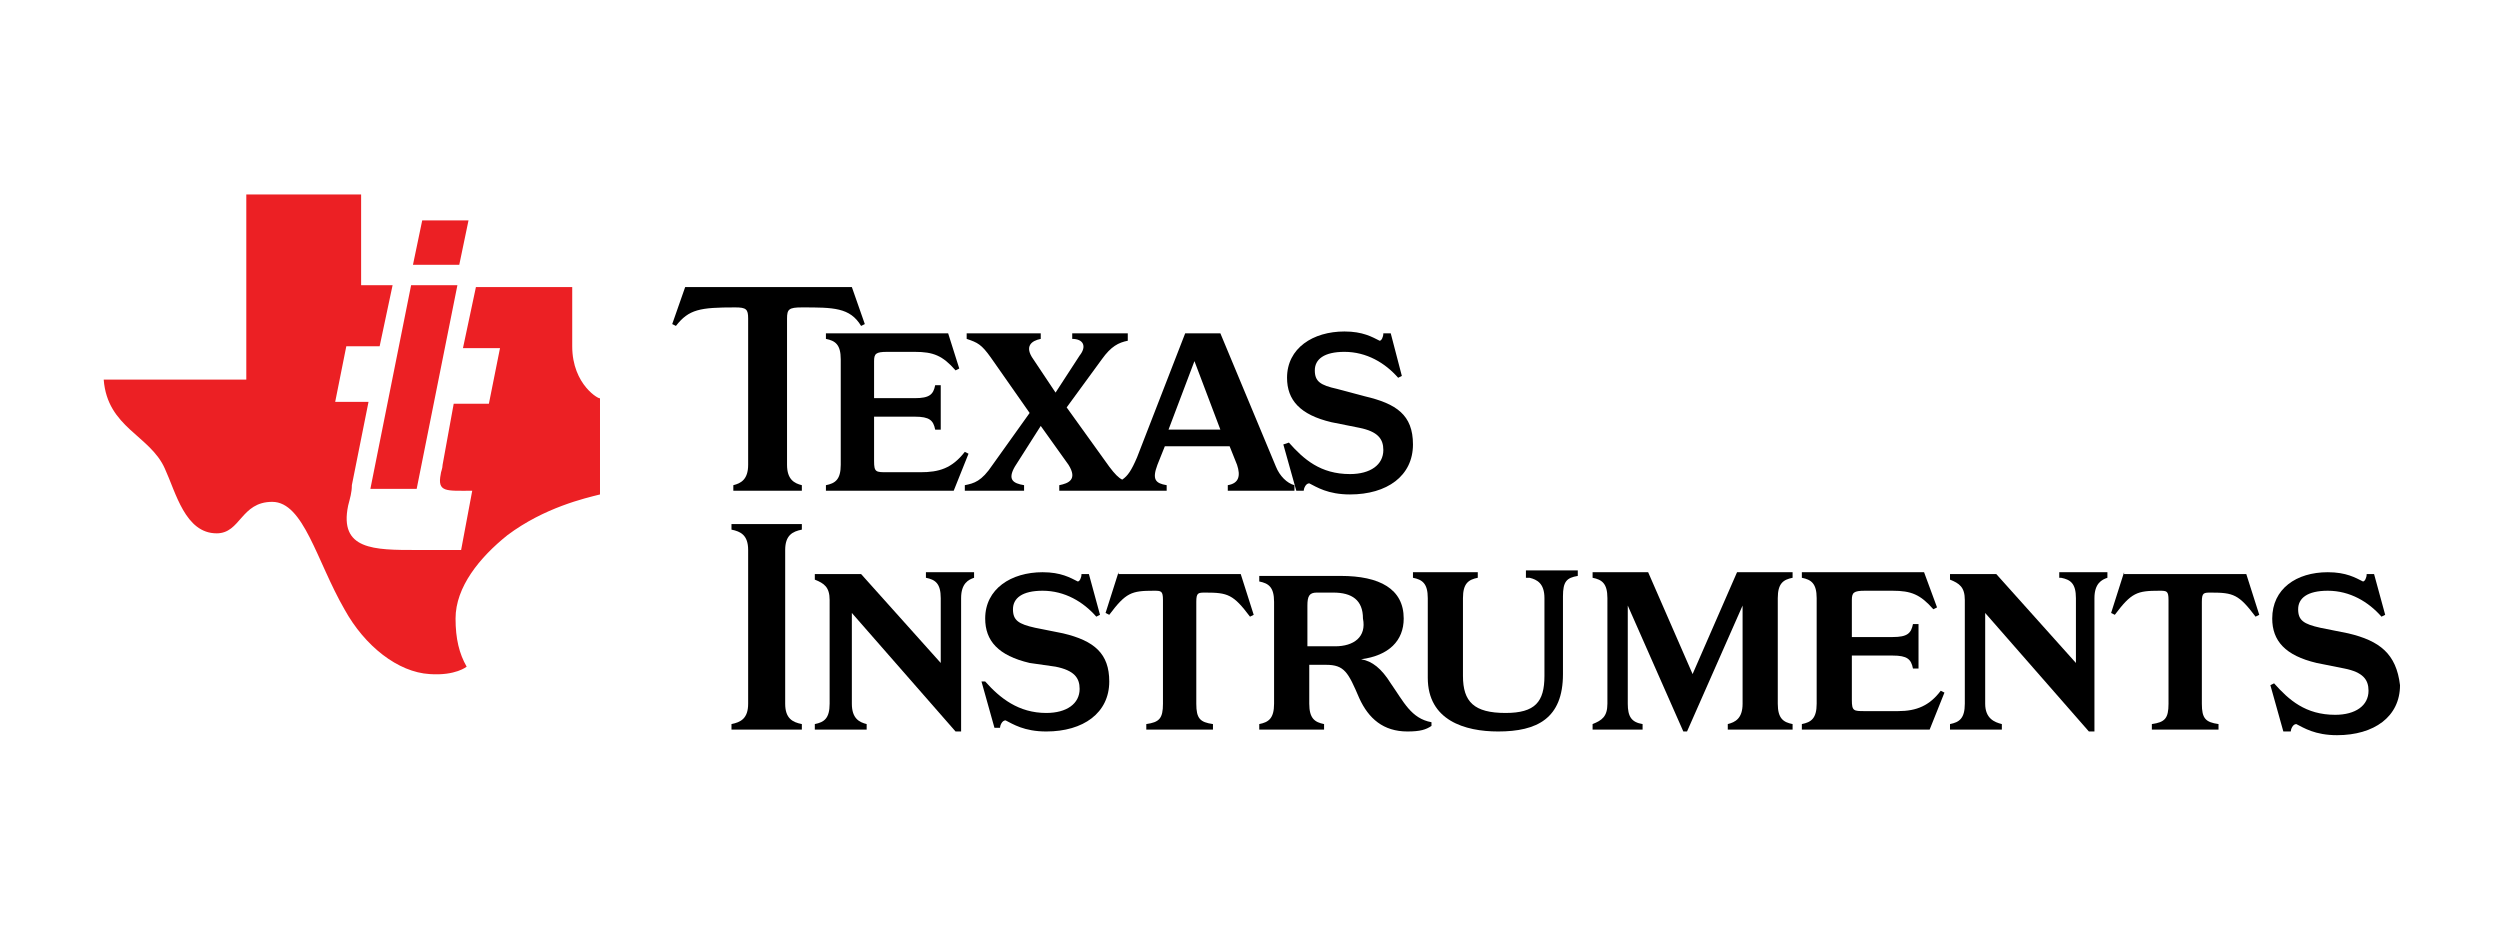
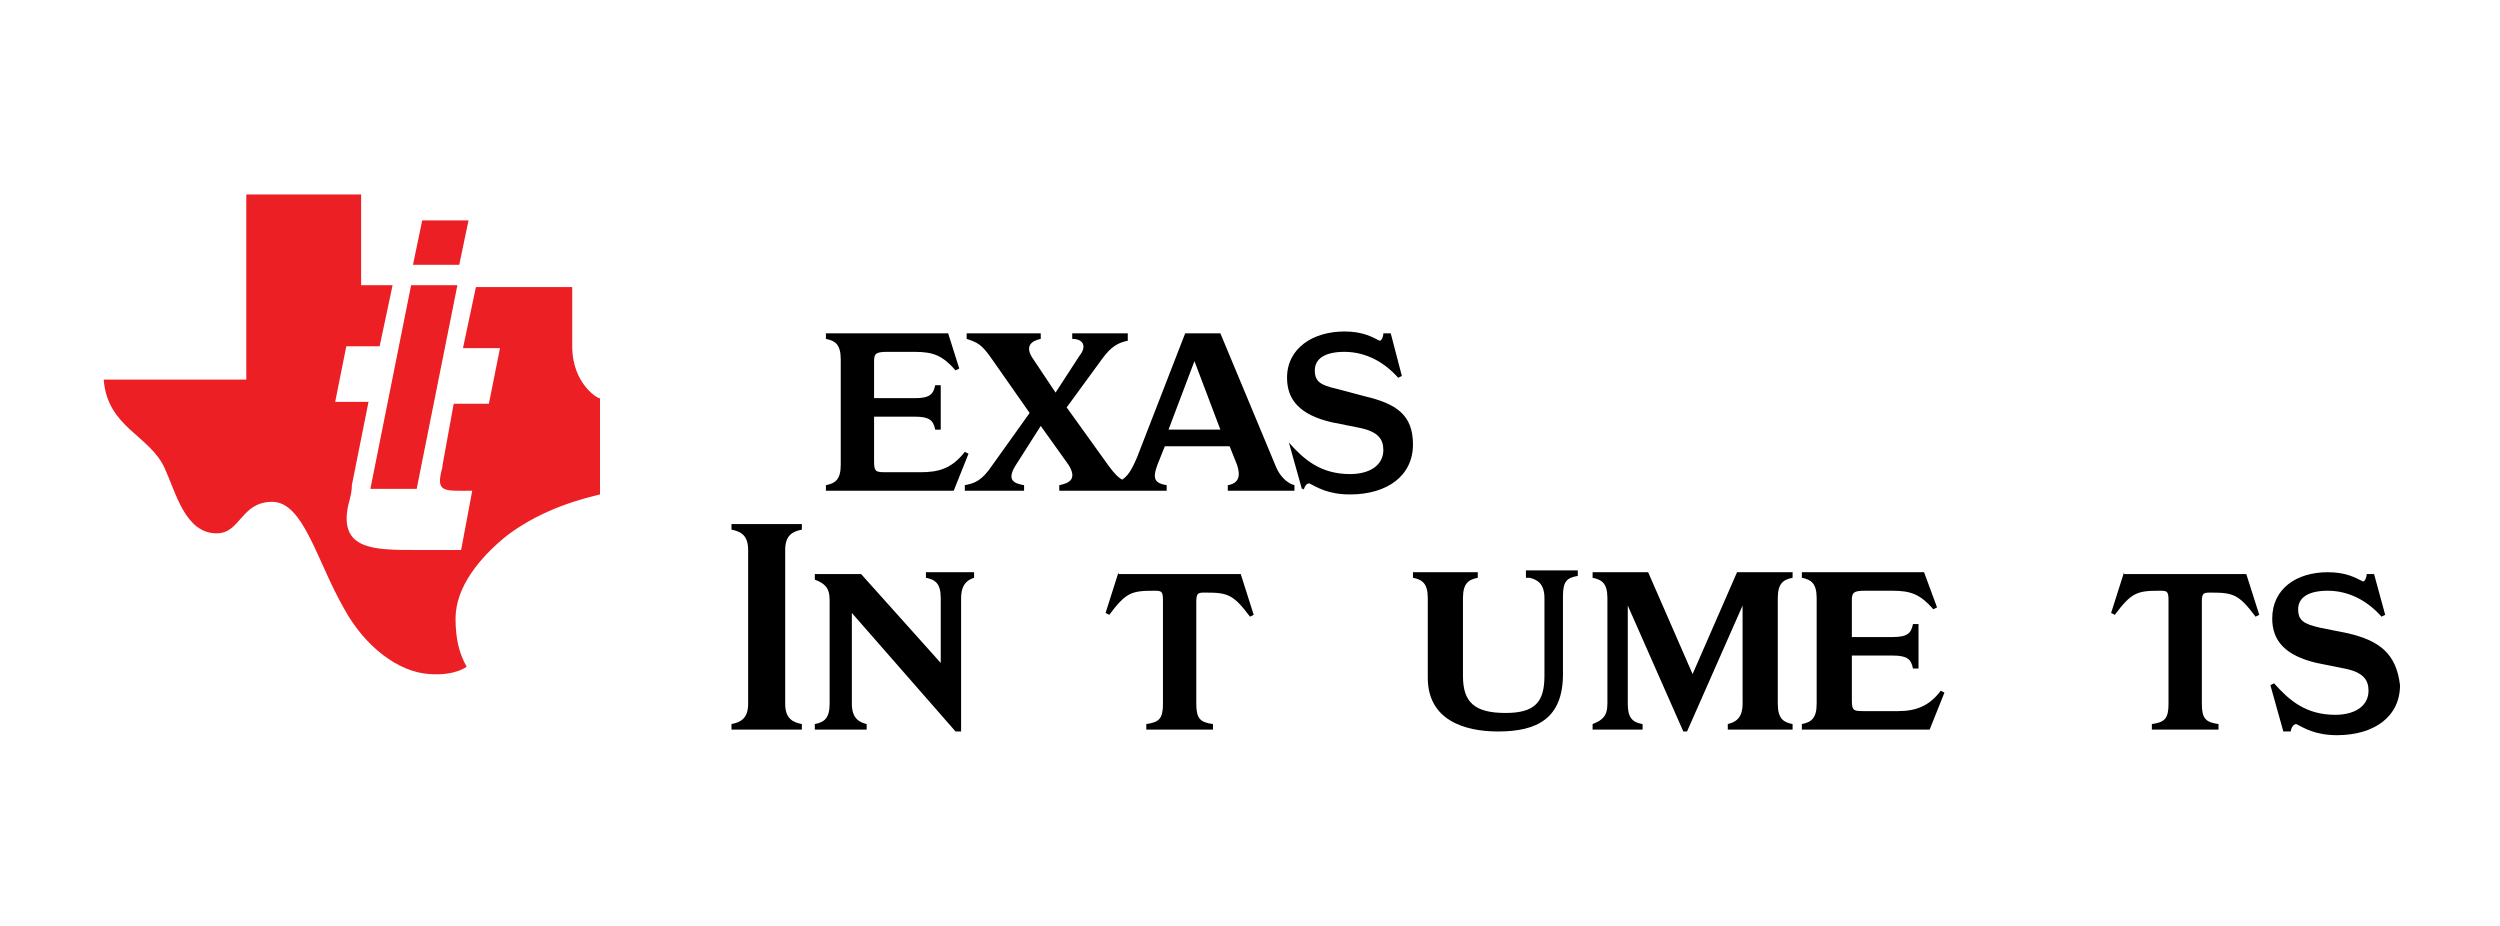
<svg xmlns="http://www.w3.org/2000/svg" version="1.1" id="Layer_1" x="0px" y="0px" viewBox="0 0 135 50" style="enable-background:new 0 0 135 50;" xml:space="preserve">
  <style type="text/css">
	.st0{fill:#EC2024;}
</style>
  <g>
    <g>
      <g>
        <g>
-           <path d="M40.4,17.2v7.9c0,0.8-0.4,1-0.8,1.1v0.3h3.7v-0.3c-0.4-0.1-0.8-0.3-0.8-1.1v-7.9c0-0.5,0.1-0.6,0.8-0.6      c1.7,0,2.6,0,3.2,1l0.2-0.1l-0.7-2H37l-0.7,2l0.2,0.1c0.7-0.9,1.3-1,3.2-1C40.3,16.6,40.4,16.7,40.4,17.2z" />
          <path d="M44.6,18.3c0.5,0.1,0.8,0.3,0.8,1.1v5.7c0,0.8-0.3,1-0.8,1.1v0.3h6.9l0.8-2l-0.2-0.1c-0.7,0.9-1.4,1.1-2.4,1.1h-1.8      c-0.6,0-0.7,0-0.7-0.6v-2.4h2.2c0.8,0,1,0.2,1.1,0.7h0.3v-2.4h-0.3c-0.1,0.5-0.3,0.7-1.1,0.7h-2.2v-2c0-0.4,0.1-0.5,0.7-0.5      c0,0,1.4,0,1.5,0c1,0,1.5,0.2,2.2,1l0.2-0.1L51.2,18h-6.6V18.3z" />
          <path d="M53.5,19.3l2.1,3l-2,2.8c-0.6,0.9-1,1-1.5,1.1v0.3h3.2v-0.3c-0.6-0.1-0.9-0.3-0.5-1l1.4-2.2l1.5,2.1      c0.5,0.8,0,1-0.5,1.1v0.3h5.8v-0.3c-0.6-0.1-0.8-0.3-0.5-1.1l0.4-1h3.5l0.4,1c0.2,0.6,0.1,1-0.5,1.1v0.3h3.6v-0.3      c-0.4-0.1-0.8-0.5-1-1L65.9,18H64l-2.6,6.7c-0.3,0.7-0.5,1-0.8,1.2c-0.2-0.1-0.4-0.3-0.7-0.7L57.6,22l1.9-2.6      c0.5-0.7,0.9-0.9,1.4-1V18h-3v0.3c0.6,0,0.8,0.4,0.4,0.9L57,21.2l-1.2-1.8c-0.5-0.7-0.1-1,0.4-1.1V18h-4v0.3      C52.8,18.5,53,18.6,53.5,19.3z M64.5,19.5l1.4,3.7h-2.8L64.5,19.5z" />
-           <path d="M70.4,26.5c0-0.1,0.1-0.4,0.3-0.4c0.4,0.2,1,0.6,2.2,0.6c2,0,3.4-1,3.4-2.7c0-1.6-0.9-2.2-2.6-2.6L72.2,21      c-0.9-0.2-1.2-0.4-1.2-1c0-0.6,0.5-1,1.6-1c1.2,0,2.2,0.6,2.9,1.4l0.2-0.1L75.1,18h-0.4c0,0.2-0.1,0.4-0.2,0.4      c-0.4-0.2-0.9-0.5-1.9-0.5c-1.7,0-3.1,0.9-3.1,2.5c0,1.2,0.7,2,2.4,2.4l1.5,0.3c1,0.2,1.3,0.6,1.3,1.2c0,0.8-0.7,1.3-1.8,1.3      c-1.6,0-2.5-0.8-3.3-1.7L69.3,24l0.7,2.5H70.4z" />
+           <path d="M70.4,26.5c0-0.1,0.1-0.4,0.3-0.4c0.4,0.2,1,0.6,2.2,0.6c2,0,3.4-1,3.4-2.7c0-1.6-0.9-2.2-2.6-2.6L72.2,21      c-0.9-0.2-1.2-0.4-1.2-1c0-0.6,0.5-1,1.6-1c1.2,0,2.2,0.6,2.9,1.4l0.2-0.1L75.1,18h-0.4c0,0.2-0.1,0.4-0.2,0.4      c-0.4-0.2-0.9-0.5-1.9-0.5c-1.7,0-3.1,0.9-3.1,2.5c0,1.2,0.7,2,2.4,2.4l1.5,0.3c1,0.2,1.3,0.6,1.3,1.2c0,0.8-0.7,1.3-1.8,1.3      c-1.6,0-2.5-0.8-3.3-1.7l0.7,2.5H70.4z" />
        </g>
        <g>
          <path d="M39.5,28.6c0.5,0.1,0.9,0.3,0.9,1.1V38c0,0.8-0.4,1-0.9,1.1v0.3h3.8v-0.3c-0.5-0.1-0.9-0.3-0.9-1.1v-8.3      c0-0.8,0.4-1,0.9-1.1v-0.3h-3.8V28.6z" />
          <path d="M50,31.2c0.5,0.1,0.8,0.3,0.8,1.1v3.5h0l-4.3-4.8H44v0.3c0.5,0.2,0.8,0.4,0.8,1.1V38c0,0.8-0.3,1-0.8,1.1v0.3h2.8v-0.3      C46.4,39,46,38.8,46,38v-4.9h0l5.6,6.4h0.3v-7.2c0-0.8,0.4-1,0.7-1.1v-0.3H50V31.2z" />
-           <path d="M57.4,34.2l-1.5-0.3c-0.9-0.2-1.2-0.4-1.2-1c0-0.6,0.5-1,1.6-1c1.2,0,2.2,0.6,2.9,1.4l0.2-0.1l-0.6-2.2h-0.4      c0,0.2-0.1,0.4-0.2,0.4c-0.4-0.2-0.9-0.5-1.9-0.5c-1.7,0-3.1,0.9-3.1,2.5c0,1.2,0.7,2,2.4,2.4L57,36c1,0.2,1.3,0.6,1.3,1.2      c0,0.8-0.7,1.3-1.8,1.3c-1.5,0-2.5-0.8-3.3-1.7L53,36.8l0.7,2.5H54c0-0.1,0.1-0.4,0.3-0.4c0.4,0.2,1,0.6,2.2,0.6      c2,0,3.4-1,3.4-2.7C59.9,35.3,59.1,34.6,57.4,34.2z" />
          <path d="M60.4,30.9l-0.7,2.2l0.2,0.1c0.9-1.2,1.2-1.3,2.4-1.3c0.4,0,0.5,0,0.5,0.5V38c0,0.8-0.2,1-0.9,1.1v0.3h3.6v-0.3      c-0.7-0.1-0.9-0.3-0.9-1.1v-5.5c0-0.5,0.1-0.5,0.5-0.5c1.2,0,1.5,0.1,2.4,1.3l0.2-0.1l-0.7-2.2H60.4z" />
-           <path d="M75.1,36.9c-0.5-0.8-1-1.2-1.6-1.3v0c1.5-0.2,2.3-1,2.3-2.2c0-1.6-1.3-2.3-3.4-2.3H68v0.3c0.5,0.1,0.8,0.3,0.8,1.1V38      c0,0.8-0.3,1-0.8,1.1v0.3h3.5v-0.3C71,39,70.7,38.8,70.7,38v-2.1h0.9c1,0,1.2,0.4,1.8,1.8c0.5,1.1,1.3,1.8,2.6,1.8      c0.7,0,1-0.1,1.3-0.3V39C76.2,38.8,75.8,37.9,75.1,36.9z M72.1,34.9h-1.5v-2.2c0-0.5,0.1-0.7,0.5-0.7h0.9c1,0,1.6,0.4,1.6,1.4      C73.8,34.4,73.1,34.9,72.1,34.9z" />
          <path d="M82.6,31.2c0.4,0.1,0.8,0.3,0.8,1.1v4.2c0,1.4-0.5,2-2.1,2c-1.7,0-2.3-0.6-2.3-2v-4.2c0-0.8,0.3-1,0.8-1.1v-0.3h-3.5      v0.3c0.5,0.1,0.8,0.3,0.8,1.1v4.3c0,2.3,2,2.9,3.8,2.9c2.1,0,3.5-0.7,3.5-3.1v-4.2c0-0.8,0.2-1,0.8-1.1v-0.3h-2.8V31.2z" />
          <path d="M91.4,36.4L89,30.9h-3v0.3c0.5,0.1,0.8,0.3,0.8,1.1V38c0,0.7-0.3,0.9-0.8,1.1v0.3h2.7v-0.3c-0.6-0.1-0.8-0.4-0.8-1.1      v-5.3l3,6.8h0.2l3-6.8V38c0,0.8-0.4,1-0.8,1.1v0.3h3.5v-0.3c-0.5-0.1-0.8-0.3-0.8-1.1v-5.7c0-0.8,0.3-1,0.8-1.1v-0.3h-3      L91.4,36.4z" />
          <path d="M102.5,38.4h-1.8c-0.6,0-0.7,0-0.7-0.6v-2.4h2.2c0.8,0,1,0.2,1.1,0.7h0.3v-2.4h-0.3c-0.1,0.5-0.3,0.7-1.1,0.7H100v-2      c0-0.4,0.1-0.5,0.7-0.5c0,0,1.4,0,1.5,0c1,0,1.5,0.2,2.2,1l0.2-0.1l-0.7-1.9h-6.6v0.3c0.5,0.1,0.8,0.3,0.8,1.1V38      c0,0.8-0.3,1-0.8,1.1v0.3h6.9l0.8-2l-0.2-0.1C104.2,38.1,103.5,38.4,102.5,38.4z" />
-           <path d="M111.3,31.2c0.5,0.1,0.8,0.3,0.8,1.1v3.5h0l-4.3-4.8h-2.5v0.3c0.5,0.2,0.8,0.4,0.8,1.1V38c0,0.8-0.3,1-0.8,1.1v0.3h2.8      v-0.3c-0.4-0.1-0.9-0.3-0.9-1.1v-4.9h0l5.6,6.4h0.3v-7.2c0-0.8,0.4-1,0.7-1.1v-0.3h-2.6V31.2z" />
          <path d="M114.7,30.9l-0.7,2.2l0.2,0.1c0.9-1.2,1.2-1.3,2.4-1.3c0.4,0,0.5,0,0.5,0.5V38c0,0.8-0.2,1-0.9,1.1v0.3h3.6v-0.3      c-0.7-0.1-0.9-0.3-0.9-1.1v-5.5c0-0.5,0.1-0.5,0.5-0.5c1.2,0,1.5,0.1,2.4,1.3l0.2-0.1l-0.7-2.2H114.7z" />
          <path d="M126.8,34.2l-1.5-0.3c-0.9-0.2-1.2-0.4-1.2-1c0-0.6,0.5-1,1.6-1c1.2,0,2.2,0.6,2.9,1.4l0.2-0.1l-0.6-2.2h-0.4      c0,0.2-0.1,0.4-0.2,0.4c-0.4-0.2-0.9-0.5-1.9-0.5c-1.7,0-3,0.9-3,2.5c0,1.2,0.7,2,2.4,2.4l1.5,0.3c1,0.2,1.3,0.6,1.3,1.2      c0,0.8-0.7,1.3-1.8,1.3c-1.6,0-2.5-0.8-3.3-1.7l-0.2,0.1l0.7,2.5h0.4c0-0.1,0.1-0.4,0.3-0.4c0.4,0.2,1,0.6,2.2,0.6      c2,0,3.4-1,3.4-2.7C129.4,35.3,128.5,34.6,126.8,34.2z" />
        </g>
      </g>
      <path class="st0" d="M30.9,18.7v-3.2h-5.2l-0.7,3.3H27l-0.6,3h-1.9l-0.6,3.3c0,0.2-0.1,0.4-0.1,0.5c-0.2,1,0.3,0.9,1.7,0.9    l-0.6,3.2h-2.4c-2.3,0-4.2,0-3.7-2.4c0.1-0.4,0.2-0.7,0.2-1.1l0.9-4.5h-1.8l0.6-3h1.8l0.7-3.3h-1.7v-4.9h-6.2v10H5.6    c0.2,2.6,2.5,3,3.3,4.8c0.6,1.3,1.1,3.5,2.8,3.5c1.3,0,1.3-1.7,3-1.7c1.7,0,2.4,3.2,3.9,5.8c1.1,2,2.9,3.4,4.6,3.5    c1.4,0.1,2-0.4,2-0.4c-0.4-0.7-0.6-1.5-0.6-2.6c0-1.7,1.3-3.3,2.8-4.5c2-1.5,4.2-2,5-2.2v-5.2C32.4,21.6,30.9,20.8,30.9,18.7z     M22.5,26.4l2.2-11h-2.5l-2.2,11H22.5z M25.3,11.9h-2.5l-0.5,2.4h2.5L25.3,11.9z" />
    </g>
  </g>
</svg>